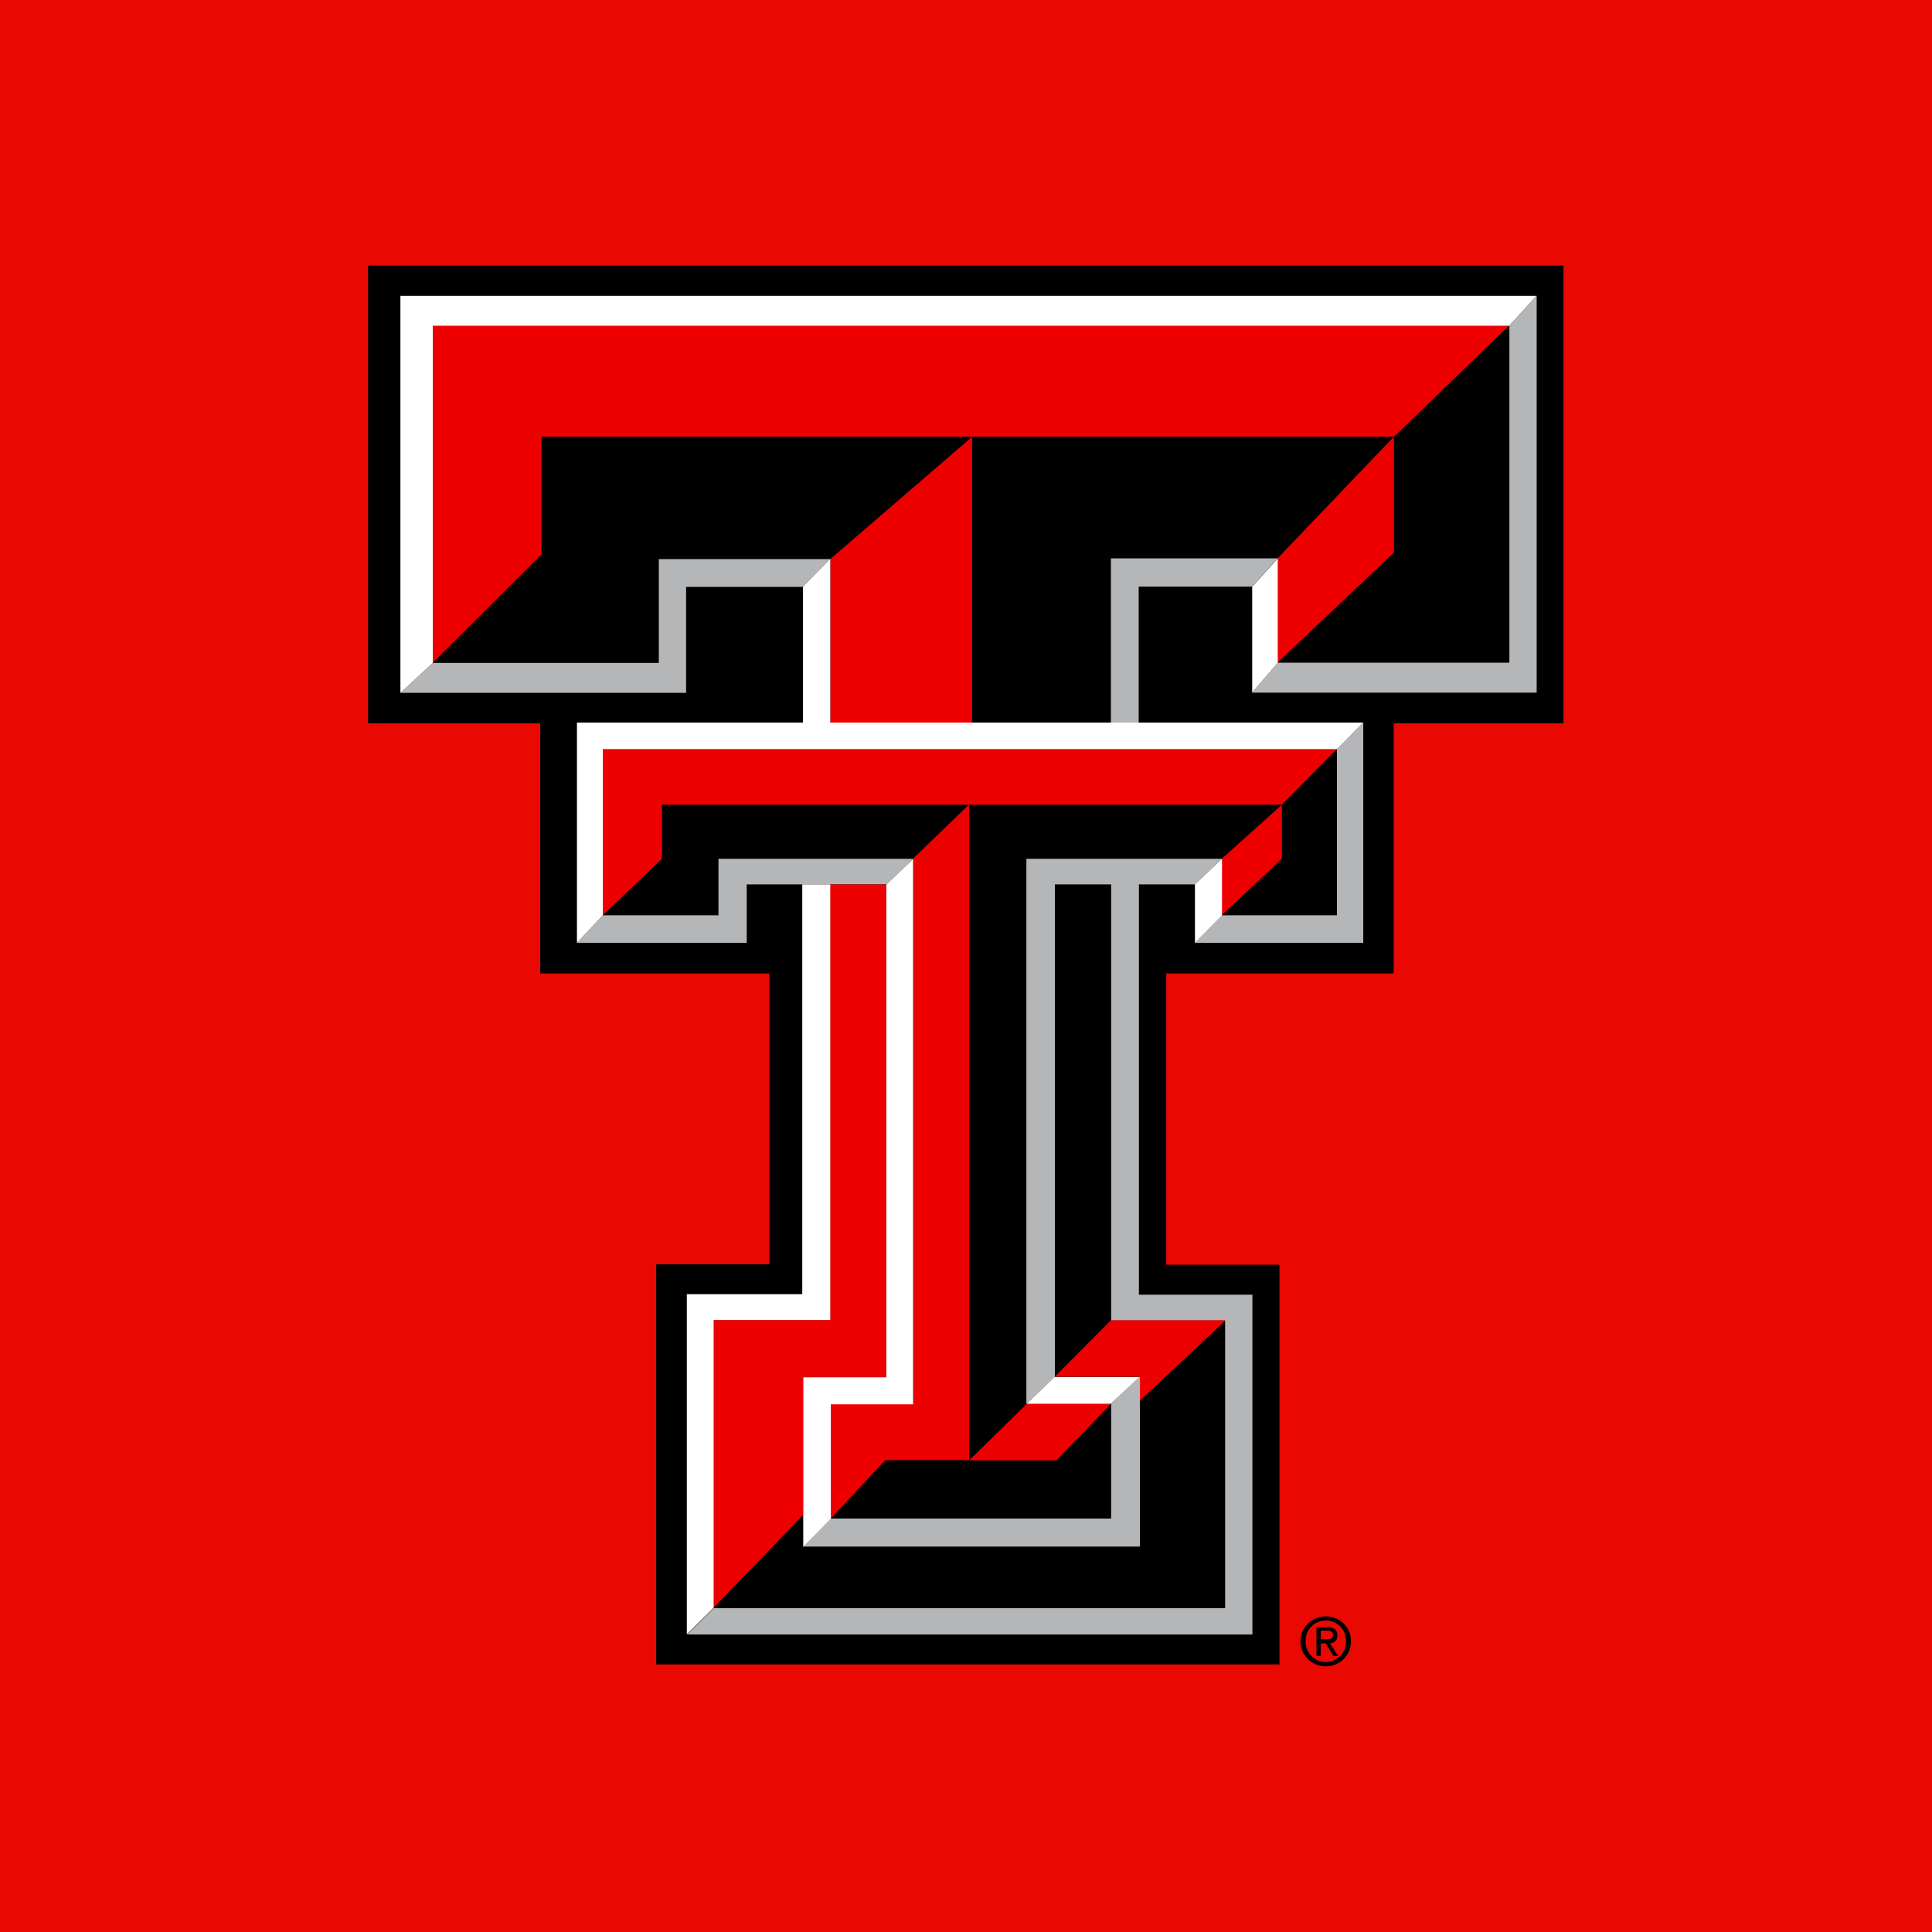
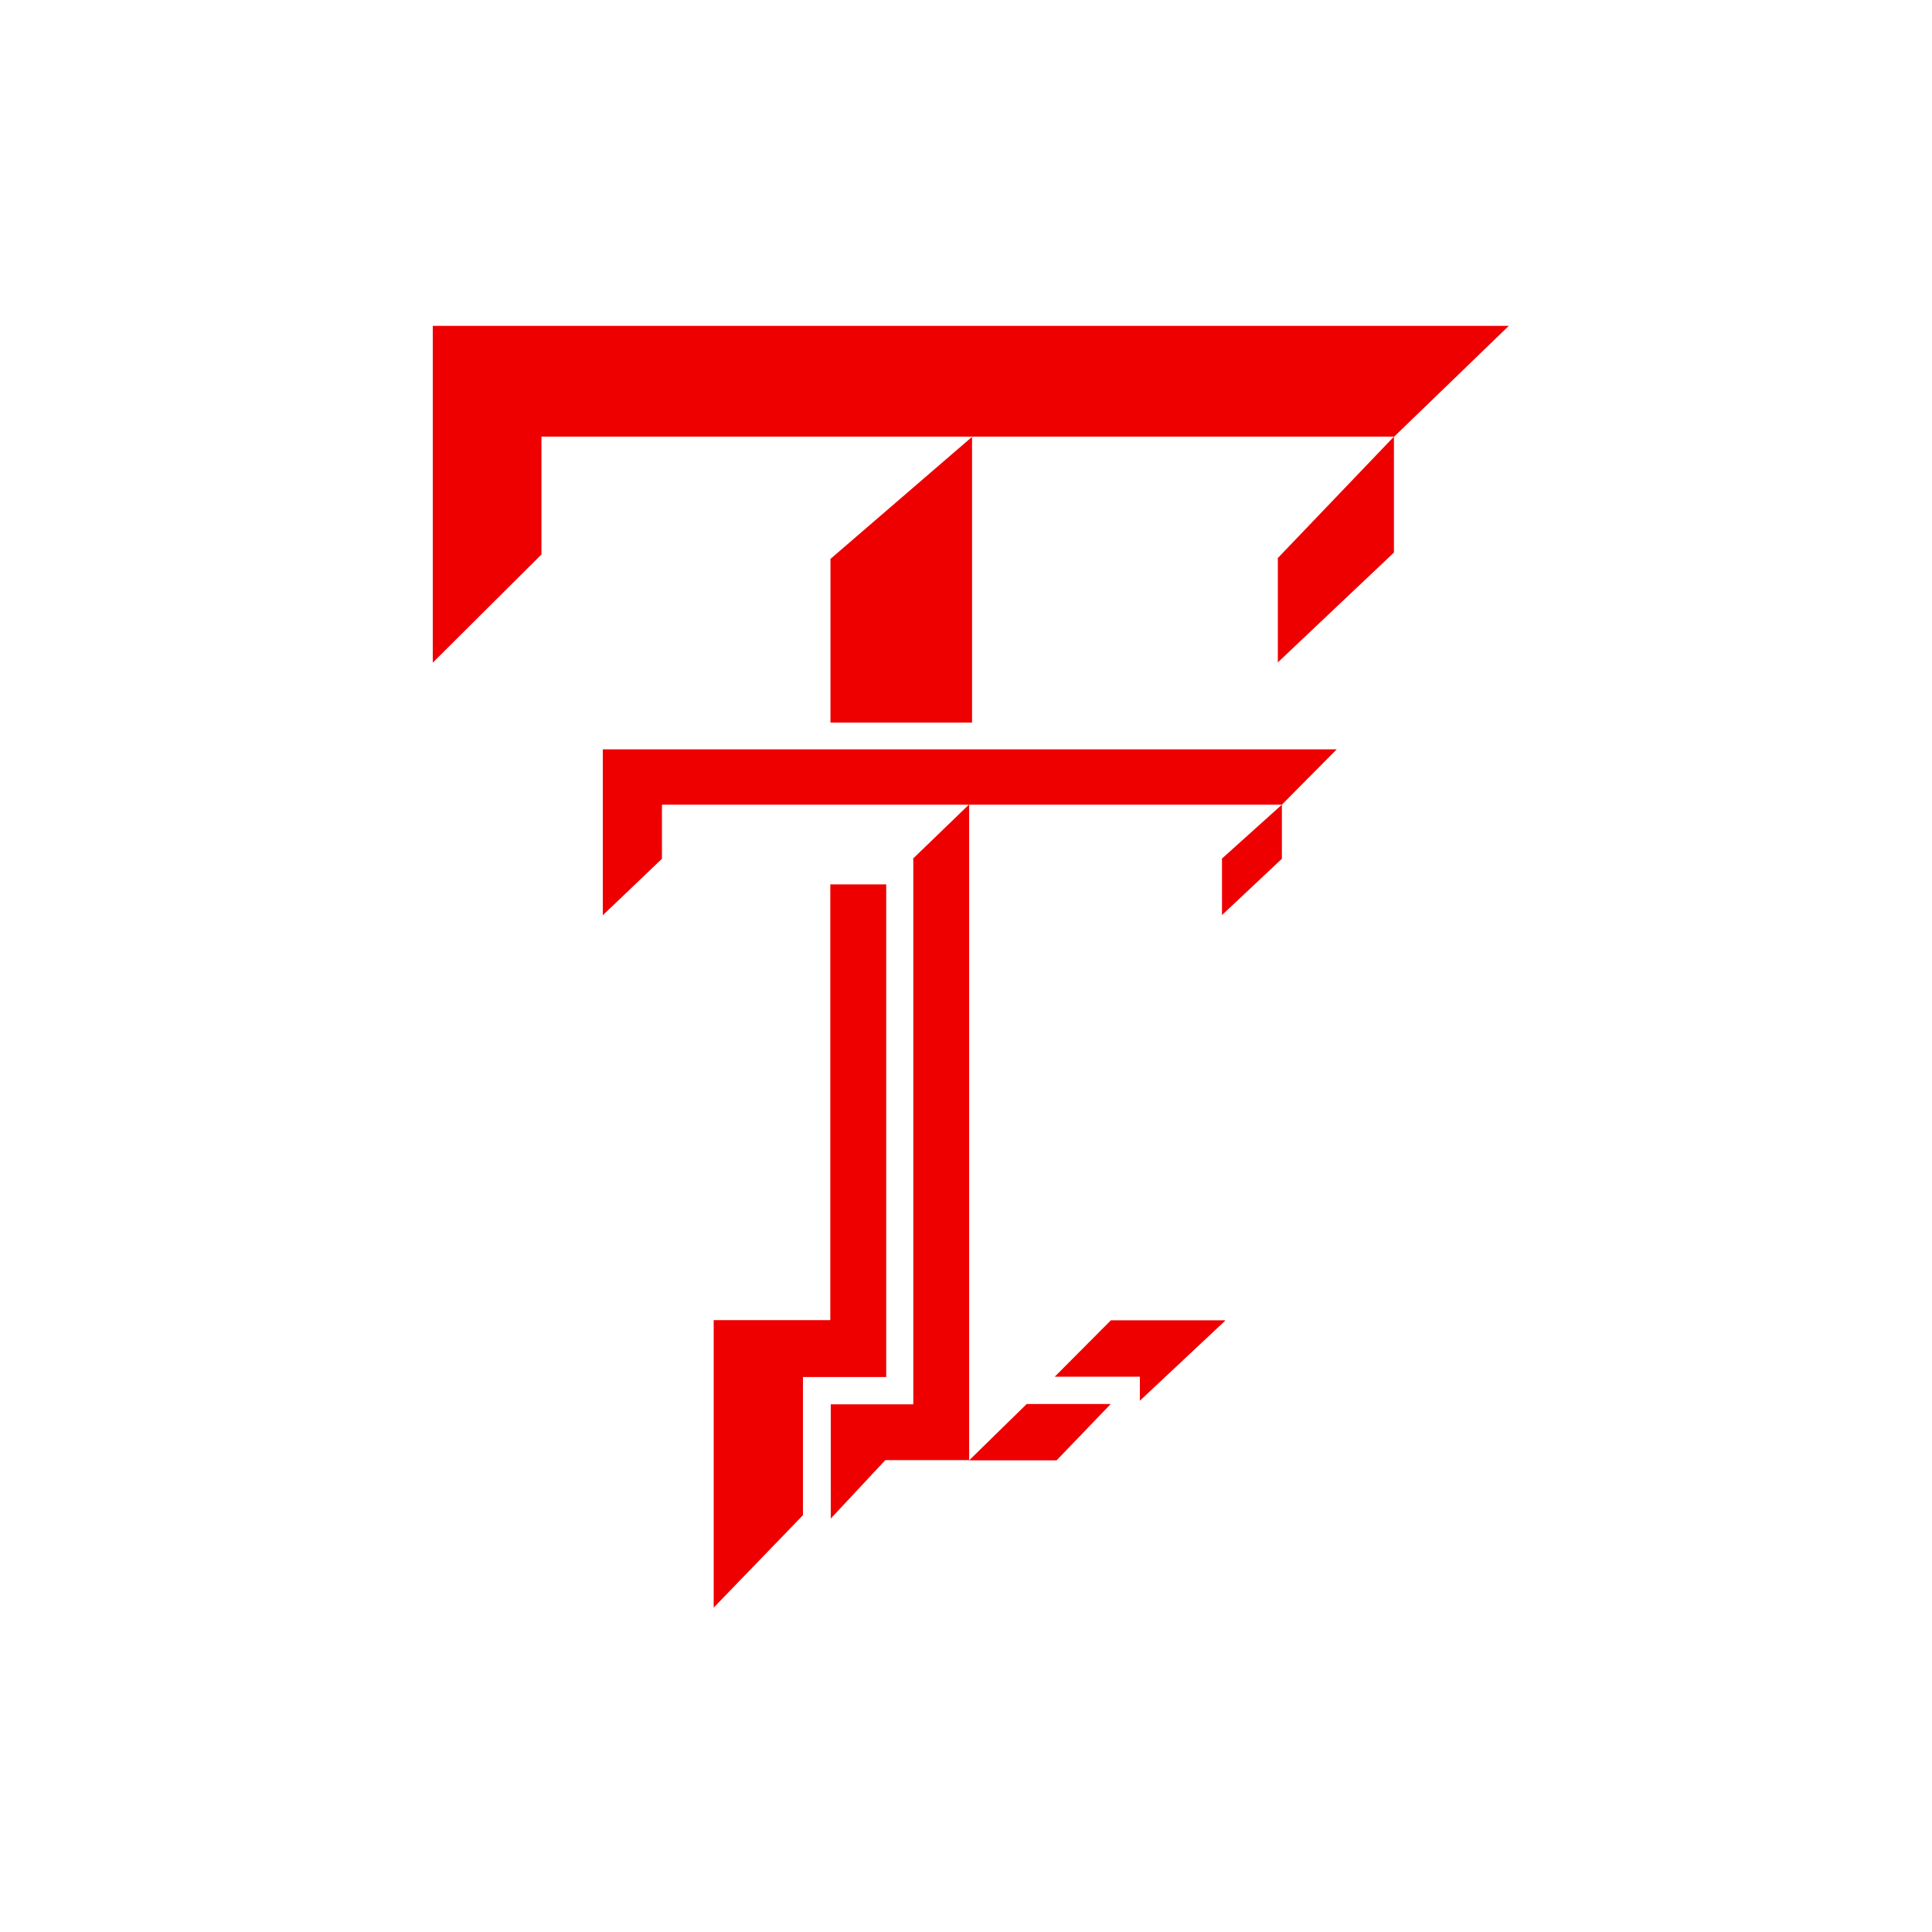
<svg xmlns="http://www.w3.org/2000/svg" id="Layer_1" viewBox="0 0 80 80">
  <defs>
    <style>.cls-1,.cls-2,.cls-3,.cls-4,.cls-5{stroke-width:0px;}.cls-2{fill:#b4b6b8;}.cls-3{fill:#fff;}.cls-4{fill:#e00;}.cls-5{fill:#e90802;}</style>
  </defs>
-   <rect class="cls-5" width="80" height="80" />
  <g id="Double_T_4C">
-     <path id="Black" class="cls-1" d="M64.75,29.95h-7.04v10.36s-9.42,0-9.42,0v12.06h4.69v16.55h-25.81v-16.57h4.69v-12.04s-9.49,0-9.49,0v-10.36h-7.13V11h49.5v18.95ZM54.06,67.96c0-.49.37-.86.84-.86s.84.37.84.86-.37.86-.84.86-.84-.37-.84-.86ZM54.9,69c.56,0,1.04-.44,1.04-1.04s-.48-1.03-1.04-1.03-1.05.44-1.05,1.03.48,1.04,1.05,1.04ZM54.69,68.05h.21l.31.52h.2l-.34-.52c.17-.02.31-.11.31-.33,0-.23-.14-.34-.42-.34h-.45v1.19h.18v-.52ZM54.69,67.89v-.37h.25c.12,0,.26.03.26.17,0,.18-.14.19-.29.19h-.22Z" />
-     <path id="Gray" class="cls-2" d="M34.38,36.62h-3.46v2.42h-7.03l1.07-1.14h4.79v-2.34h8.07l-1.11,1.06h-2.33ZM27.28,23.15v4.3h-9.36l-1.34,1.24h11.83v-4.39h4.83l1.13-1.15h-7.09ZM62.49,27.44h-9.58l-1.06,1.24h11.78V12.24l-1.13,1.24v13.96ZM46,23.12v6.8h1.15v-5.63h4.69l1.06-1.17h-6.9ZM46,62.88h-11.6l-1.14,1.16h13.94v-7.03h0l-1.19,1.1h0v4.76ZM42.5,35.56v22.56h.02l1.16-1.1h0v-20.4h2.33v18.06h4.72v11.91h-21.17l-1.11,1.09h23.41v-14.07h-4.7v-16.99h2.32l1.12-1.06h-8.09ZM55.36,37.9h-4.77l-1.12,1.14h6.98v-9.12l-1.09,1.1v6.88Z" />
    <path id="Red" class="cls-4" d="M27.41,35.56l-2.45,2.34v-6.88h30.4l-2.28,2.3h-25.67v2.24ZM46,58.13h0s-3.48,0-3.48,0l-2.39,2.34h3.62l2.25-2.34ZM53.08,33.32l-2.49,2.24v2.34l2.49-2.34v-2.24ZM22.42,18.08h35.31l4.76-4.6H17.92v13.96l4.5-4.48v-4.88ZM57.72,18.08l-4.82,5.04v4.32l4.82-4.56v-4.8ZM34.38,23.15v6.78h5.87v-11.84l-5.87,5.06ZM43.69,57.01h3.51,0s0,0,0,0v.99l3.52-3.3v-.03h-4.72l-2.33,2.34h.01ZM34.4,58.14v4.74l2.26-2.42h3.47v-27.15l-2.32,2.24v22.58h-3.41ZM33.26,57.02h3.44v-20.4h-2.33v18.04h-4.83v11.92l3.71-3.84v-5.72Z" />
    <path id="White" class="cls-3" d="M52.91,27.44l-1.06,1.24v-4.39l1.06-1.17v4.32ZM16.58,28.69l1.34-1.24v-13.96h44.57l1.13-1.24H16.58v16.44ZM40.25,29.92h-5.87v-6.78l-1.13,1.15v5.63h-9.36v9.12l1.07-1.14v-6.88h30.4l1.09-1.1h-16.2ZM29.55,54.66h4.83v-18.04h-1.16v16.97h-4.78v14.08l1.11-1.09v-11.92ZM50.6,35.56l-1.12,1.06v2.42l1.12-1.14v-2.34ZM46,58.12h0l1.19-1.1h0s0,0,0,0h-3.52s-1.16,1.11-1.16,1.11h0s3.48,0,3.48,0ZM33.26,57.02v7.03l1.14-1.16v-4.74h3.41v-22.58l-1.11,1.06v20.4h-3.44Z" />
  </g>
</svg>